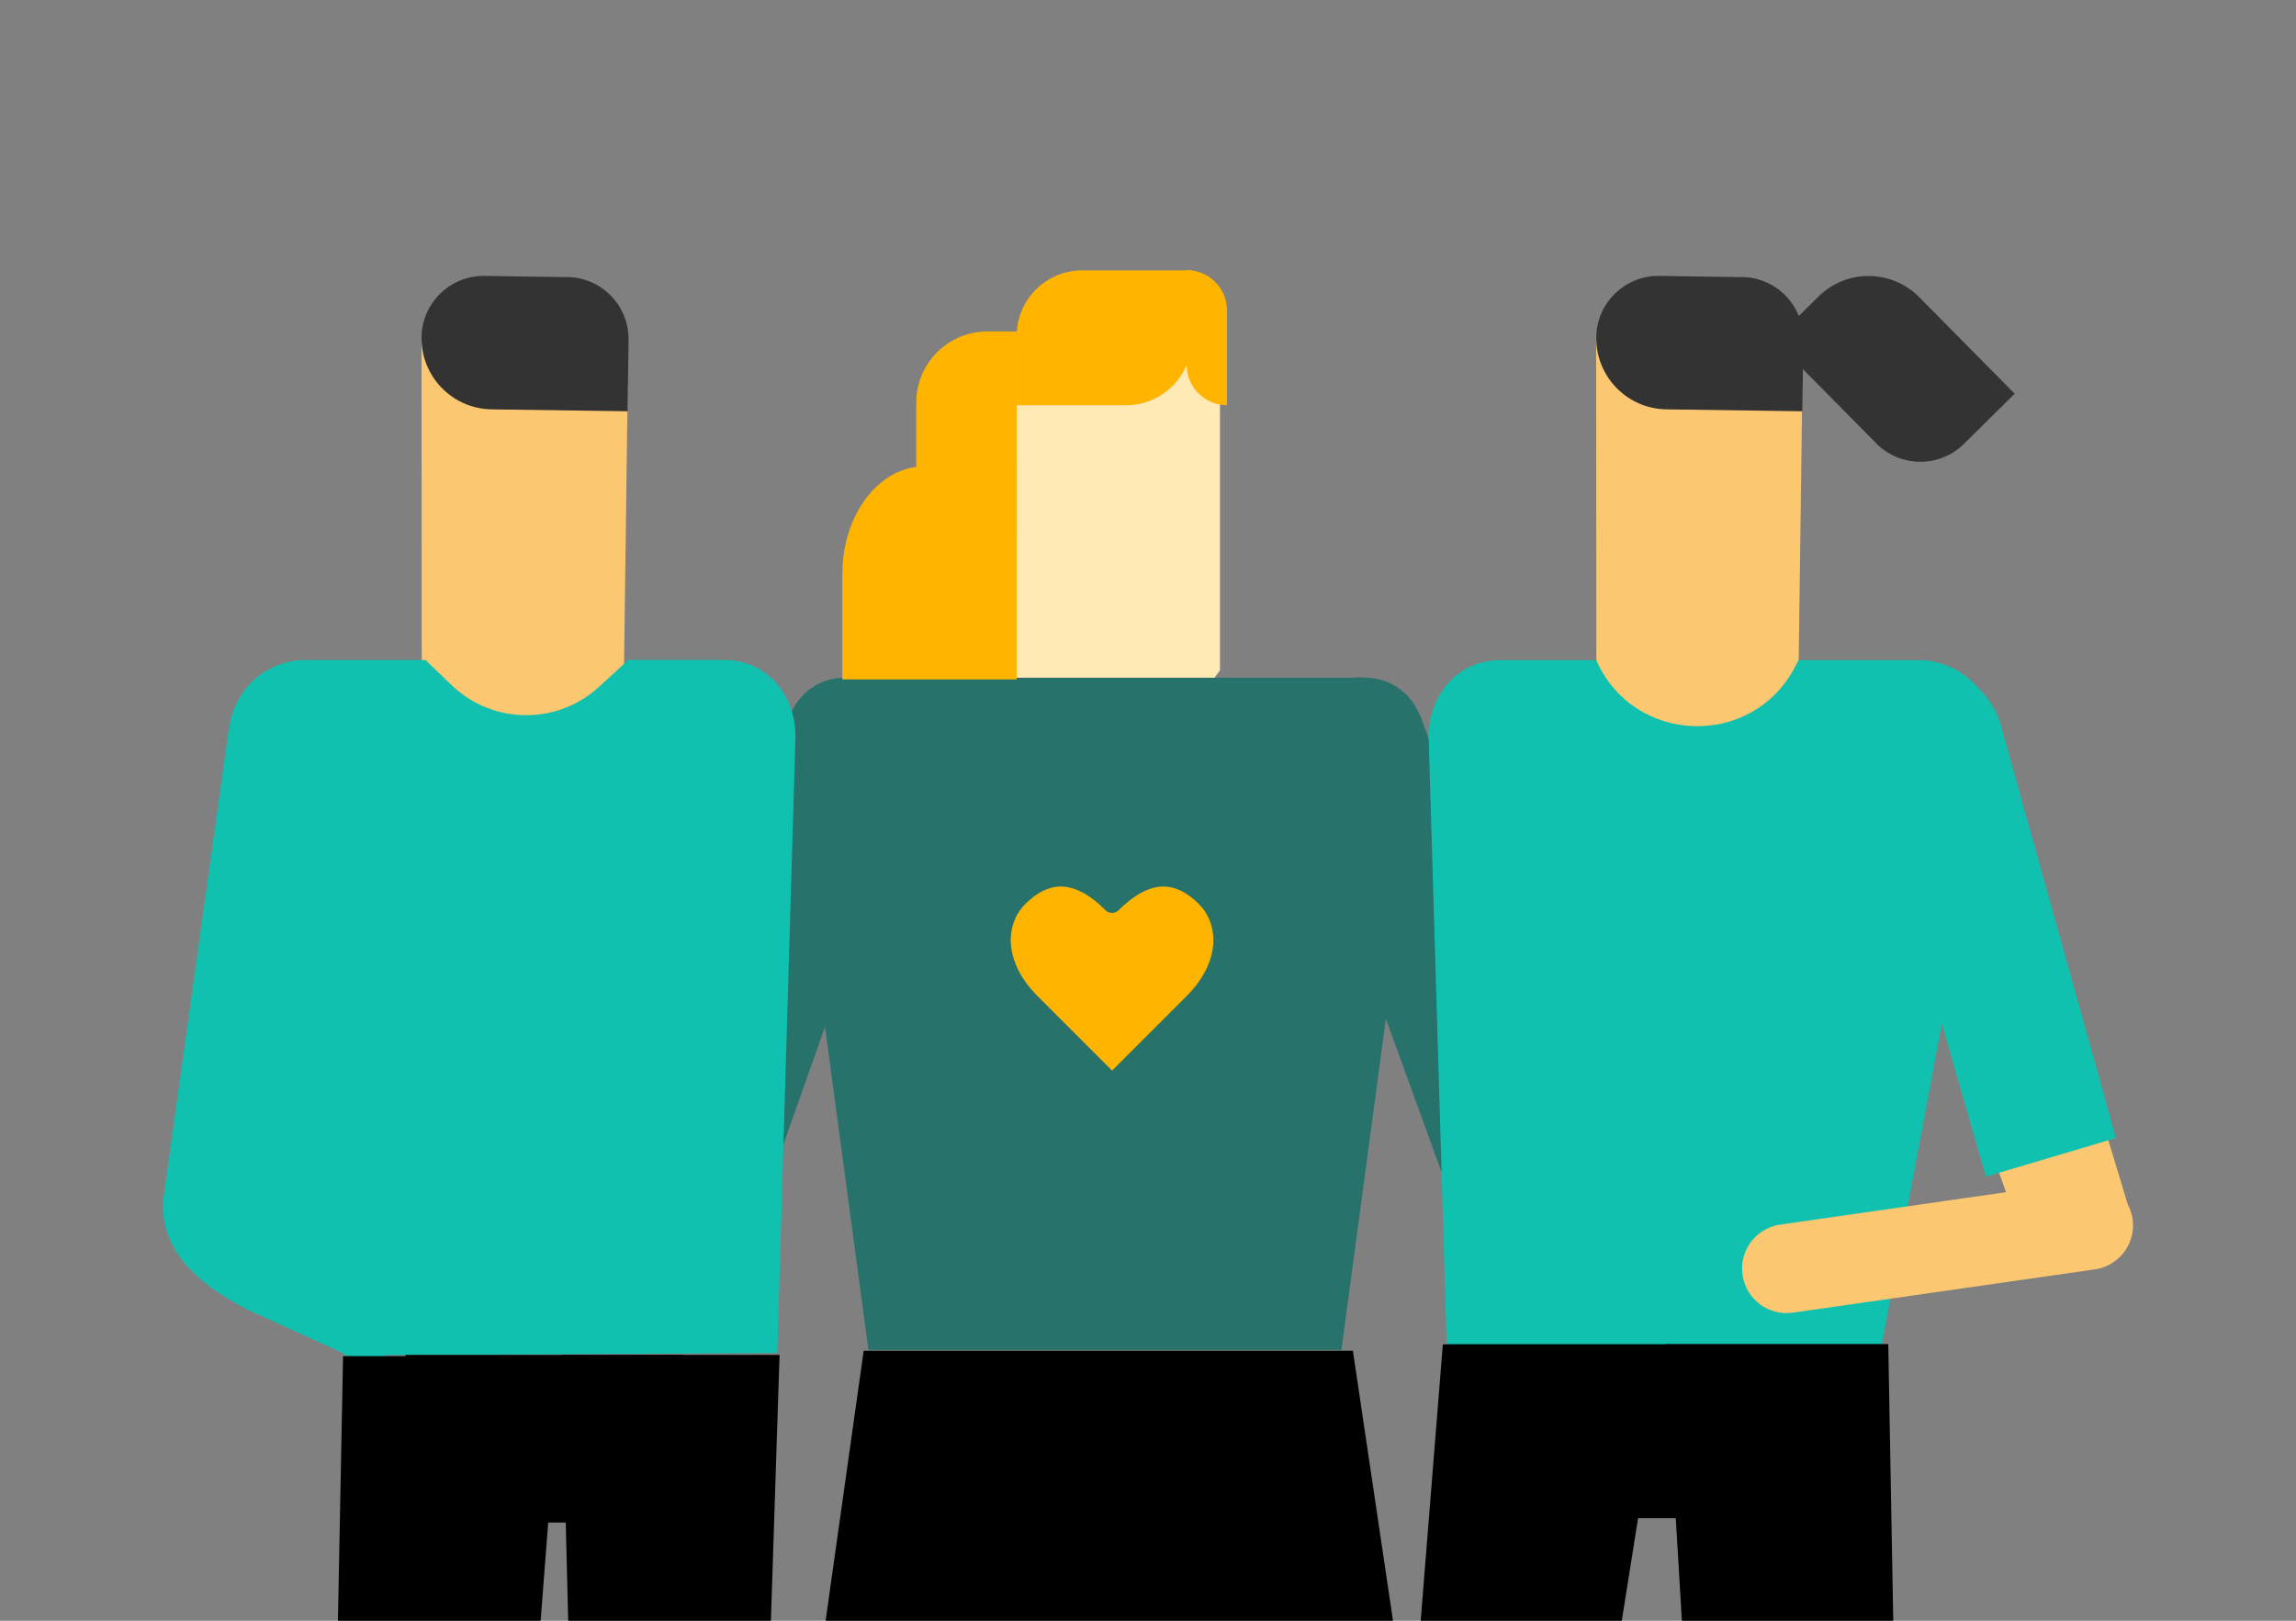
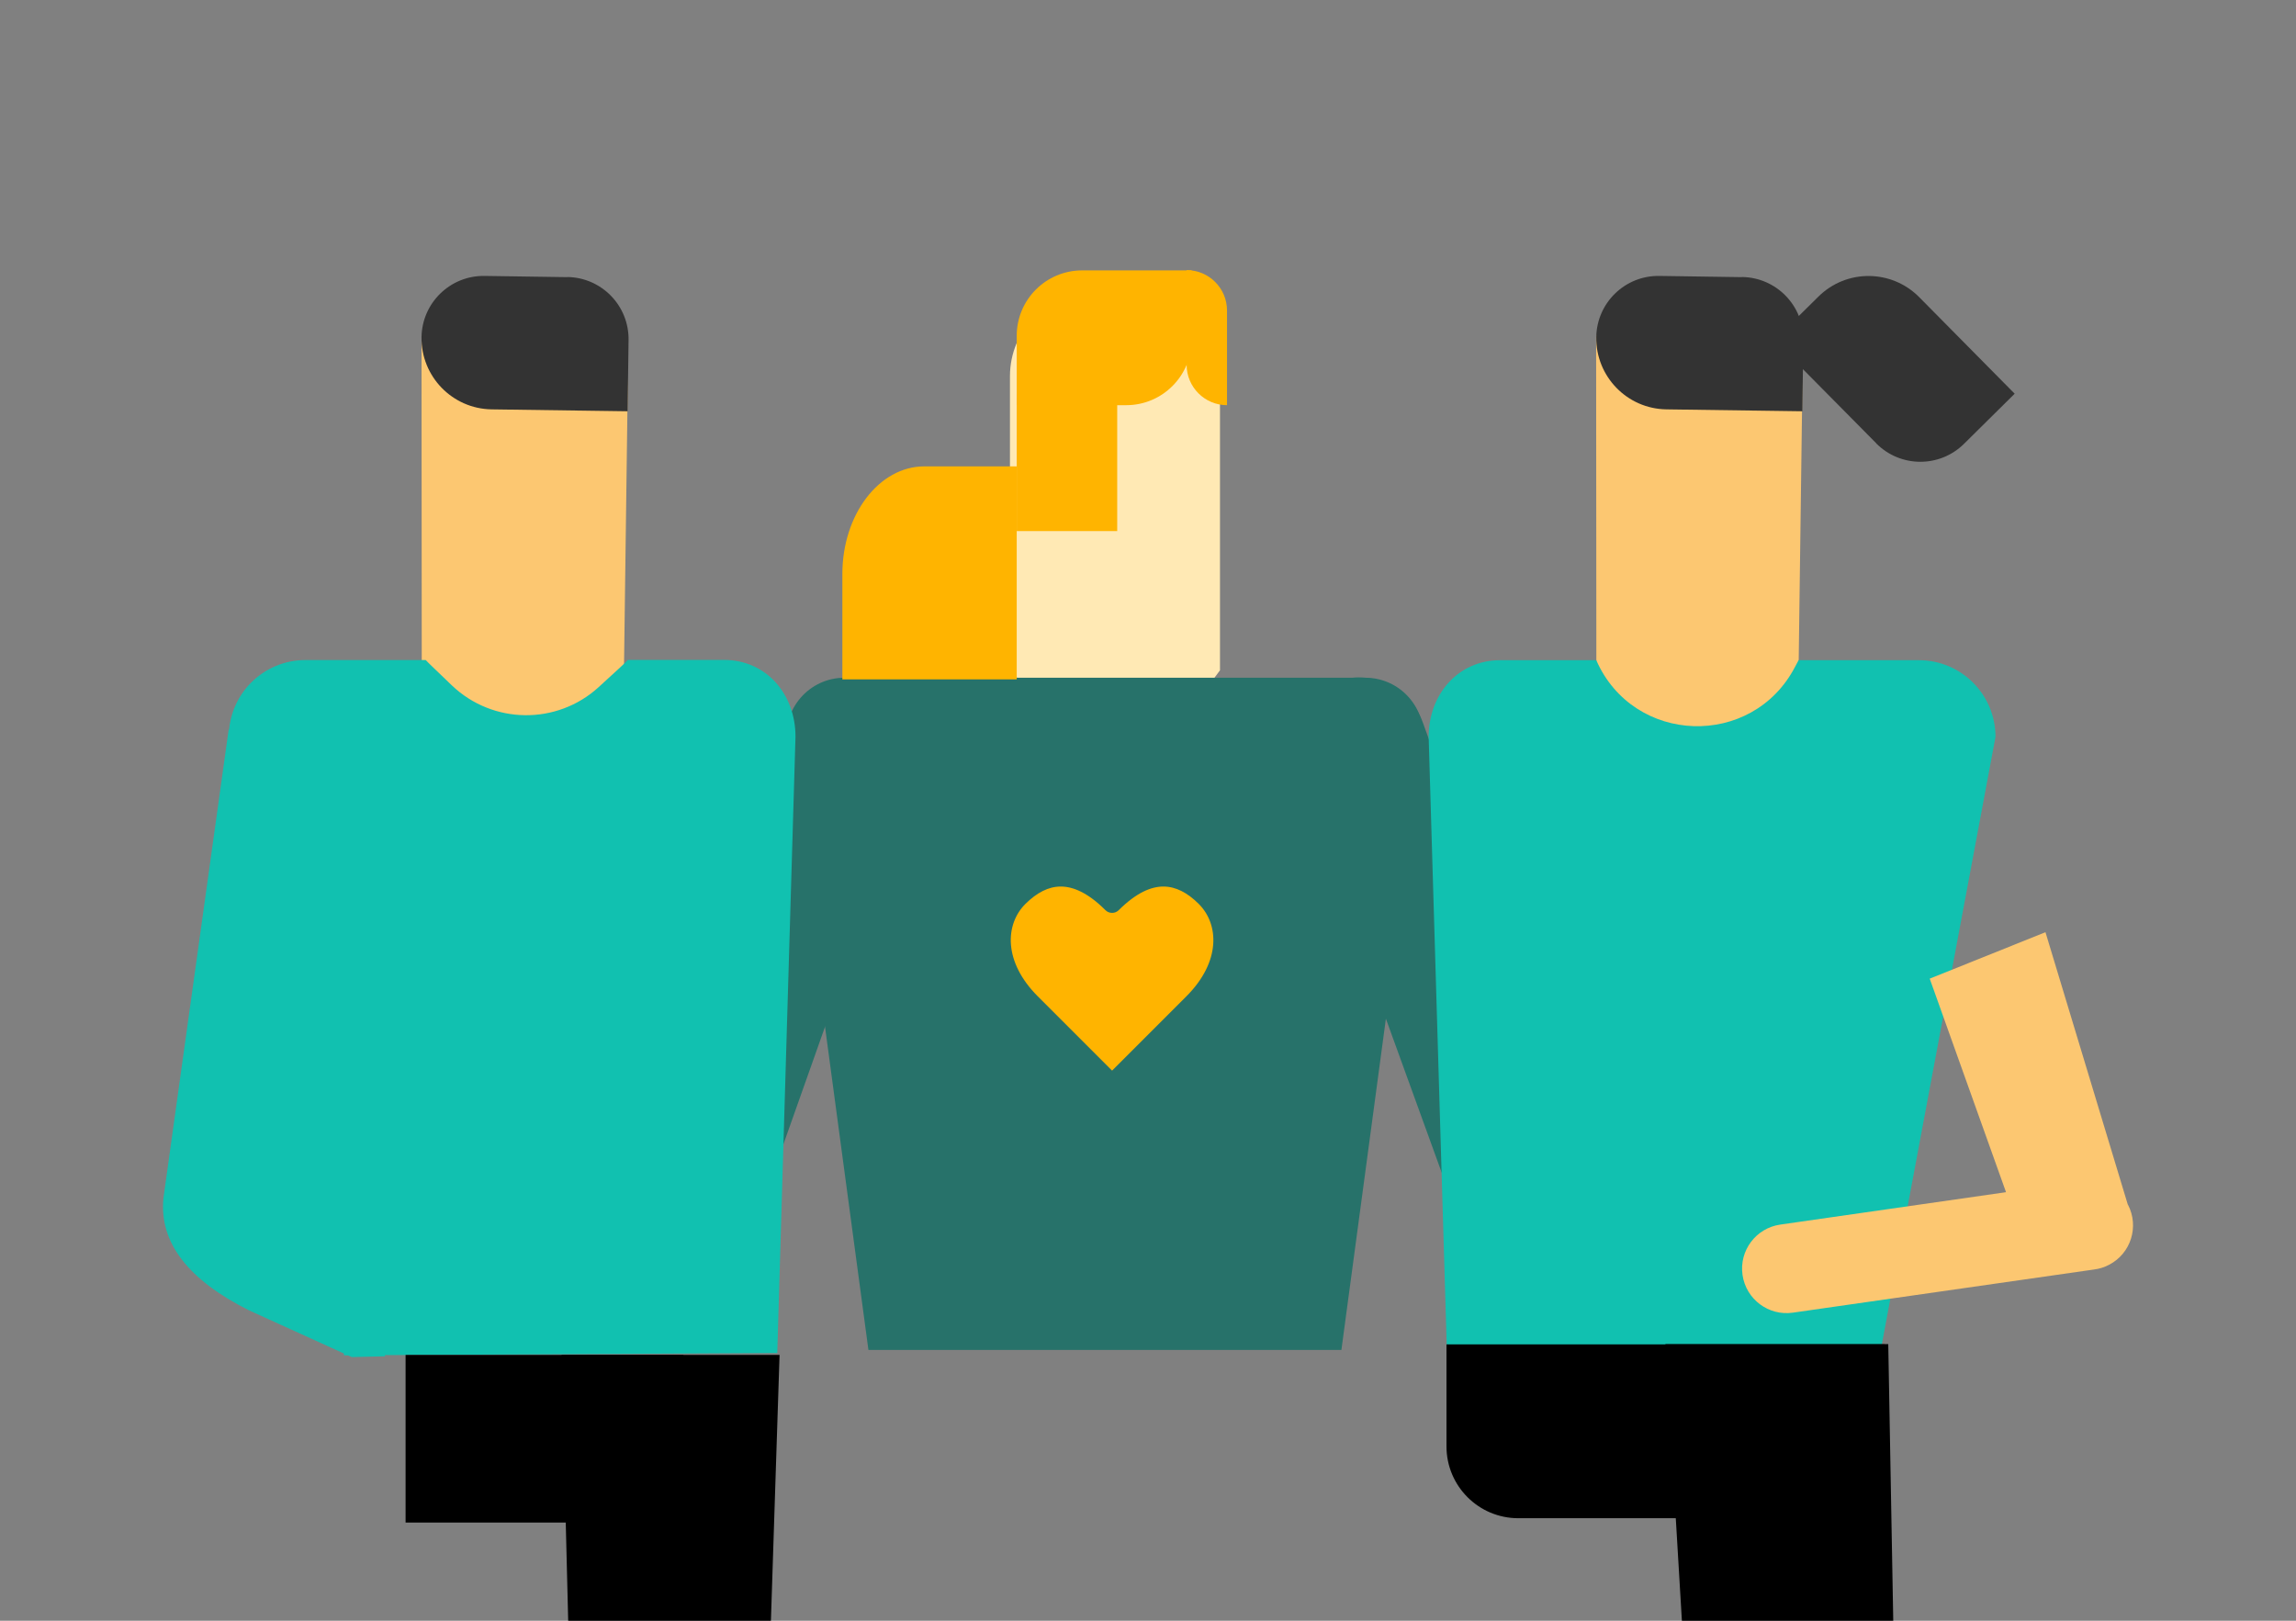
<svg xmlns="http://www.w3.org/2000/svg" id="Minstelønn" viewBox="0 0 170 120">
  <rect x="0" y="0" width="170" height="120" fill="#808080" stroke="none" />
  <defs>
    <style>.cls-1{fill:#333;}.cls-1,.cls-2,.cls-3,.cls-4,.cls-5,.cls-6,.cls-7,.cls-8{stroke-width:0px;}.cls-2{fill:#27726a;}.cls-3,.cls-8{fill:#ffb400;}.cls-4{fill:#ffe9b4;}.cls-5{fill:#11c1b0;}.cls-6{fill:#000;}.cls-7{fill:#fcc771;}.cls-8{fill-rule:evenodd;}</style>
  </defs>
  <path class="cls-4" d="M74.78,49.47l2.65,3.62c2.55,3.48,7.73,3.5,10.3.04l2.6-3.5v-21.78c0-3.45-2.8-6.26-6.26-6.26h-3.03c-3.45,0-6.26,2.8-6.26,6.26v21.62h0Z" />
  <path class="cls-2" d="M98.83,50.49h0c2.62-1,5.55.34,6.51,2.98l10.77,29.71c.99,2.59-.31,5.5-2.91,6.48s-5.5-.31-6.48-2.91l-10.83-29.87c-.94-2.58.37-5.43,2.93-6.41h0Z" />
  <path class="cls-2" d="M99.33,99.95h-35.03l-6.03-44.9c-.35-2.58,1.66-4.87,4.26-4.87h38.56c2.6,0,4.61,2.29,4.26,4.87l-6.03,44.9h0Z" />
  <path class="cls-2" d="M55.48,91.85l12.45-35.15c.82-2.67-.7-5.49-3.38-6.28h0c-2.64-.78-5.43.71-6.23,3.35l-12.23,34.17c-.79,2.66.73,5.45,3.39,6.24,2.66.79,3.48,5.8,4.27,3.14l1.73-5.47Z" />
  <path class="cls-7" d="M118.22,67.82l14.84-9.94.38-28.59c.06-3.57-.67-5.01-3.06-5.68l-5.76-1.63c-2.38-.67-5.74.53-6.44,2.99l.03,42.85Z" />
  <path class="cls-5" d="M107.13,100.03l-1.35-45.47c0-3.14,2.17-5.68,5.3-5.68h7.11c2.75,6.28,11.55,6.58,14.72.49l.26-.49h8.9c3.14,0,5.68,2.54,5.68,5.68l-8.54,45.64-32.08-.17Z" />
  <path class="cls-1" d="M128.99,20.52l-6.13-.09c-2.54-.04-4.63,1.99-4.67,4.53h0c-.04,2.91,2.28,5.31,5.2,5.35l10.06.14.07-5.27c.04-2.54-1.99-4.63-4.53-4.67Z" />
  <path class="cls-1" d="M138.92,32.82l-7.55-7.63,3.27-3.23c2.07-2.05,5.41-2.03,7.46.04l7.07,7.15-3.75,3.71c-1.81,1.79-4.72,1.77-6.51-.04h0Z" />
  <path class="cls-7" d="M157.55,89.2l-6.1-20.18-8.57,3.44,5.65,15.81-16.72,2.4c-1.8.26-3.05,1.93-2.79,3.73.26,1.8,1.93,3.05,3.73,2.79l22.33-3.2h0c.37-.05.74-.16,1.09-.35,1.61-.84,2.23-2.83,1.39-4.44h0Z" />
-   <path class="cls-5" d="M147.04,87.11l-9.16-31.74c-.82-2.67.7-5.49,3.38-6.28h0c2.64-.78,6.03,1.77,6.83,4.41l8.58,30.76-9.63,2.86h0Z" />
  <path class="cls-7" d="M31.25,67.82l14.84-9.94.38-28.59c.06-3.57-.67-5.01-3.06-5.68l-5.76-1.63c-2.38-.67-5.74.53-6.44,2.99l.03,42.85Z" />
  <path class="cls-5" d="M25.48,100.36l-8.54-45.81c0-3.14,2.54-5.68,5.68-5.68h8.9s.05.05.05.05c.03.05.84.82,1.9,1.84,3.03,2.88,7.77,2.93,10.85.12,1.24-1.12,2.18-2,2.17-2.02h7.11c3.14,0,5.3,2.54,5.3,5.68l-1.35,45.64-32.08.17Z" />
  <path class="cls-1" d="M42.01,20.52l-6.13-.09c-2.54-.04-4.63,1.99-4.67,4.53h0c-.04,2.91,2.28,5.31,5.2,5.35l10.06.14.07-5.27c.04-2.54-1.99-4.63-4.53-4.67Z" />
  <path class="cls-8" d="M82.35,79.26l5.49-5.49c2.57-2.57,2.42-5.34.92-6.84-.84-.84-1.71-1.29-2.62-1.29s-2,.45-3.31,1.75c-.13.13-.3.2-.49.2s-.36-.07-.49-.2c-1.3-1.3-2.4-1.75-3.31-1.75s-1.77.45-2.62,1.29c-1.5,1.5-1.65,4.27.92,6.84l5.49,5.49Z" />
  <path class="cls-5" d="M28.51,100.42c0-1.45-10.35-46.47-10.35-46.47l-1.23.07-4.83,34.7c-.32,3.28,1.84,6.05,6.34,8.3l7.61,3.46,2.46-.06Z" />
-   <path class="cls-3" d="M75.28,39.32h-7.44s0-9.51,0-9.51c0-2.91,2.36-5.27,5.27-5.27h2.17s0,14.78,0,14.78h0Z" />
+   <path class="cls-3" d="M75.28,39.32s0-9.51,0-9.51c0-2.91,2.36-5.27,5.27-5.27h2.17s0,14.78,0,14.78h0Z" />
  <path class="cls-3" d="M75.28,34.53h-6.84c-3.35,0-6.07,3.57-6.07,7.97v7.8h12.91v-15.77s0,0,0,0Z" />
  <path class="cls-3" d="M83.39,30h-8.11s0-5.14,0-5.14c0-2.67,2.17-4.84,4.84-4.84h8.11s0,5.14,0,5.14c0,2.67-2.17,4.84-4.84,4.84h0Z" />
  <path class="cls-3" d="M90.85,30h0c-1.65,0-2.99-1.34-2.99-2.99v-7.01c1.65,0,2.99,1.34,2.99,2.99v7.01Z" />
-   <polygon class="cls-6" points="63.95 100.01 61.13 120 103.14 120 100.17 100.01 63.95 100.01" />
  <path class="cls-6" d="M107.11,99.54h32.43v7.55c0,2.94-2.38,5.32-5.32,5.32h-21.8c-2.94,0-5.32-2.38-5.32-5.32v-7.55h0Z" />
  <polygon class="cls-6" points="124.53 120 123.31 99.52 139.81 99.52 140.18 120 124.53 120" />
-   <polygon class="cls-6" points="105.19 120 106.83 99.54 123.33 99.54 120.08 120 105.19 120" />
  <polygon class="cls-6" points="57.08 120 57.72 100.32 41.58 100.32 42.07 120 57.08 120" />
-   <polygon class="cls-6" points="40.03 120 41.54 100.41 25.4 100.41 25.02 120 40.03 120" />
  <rect class="cls-6" x="30.03" y="100.32" width="20.57" height="12.41" />
</svg>